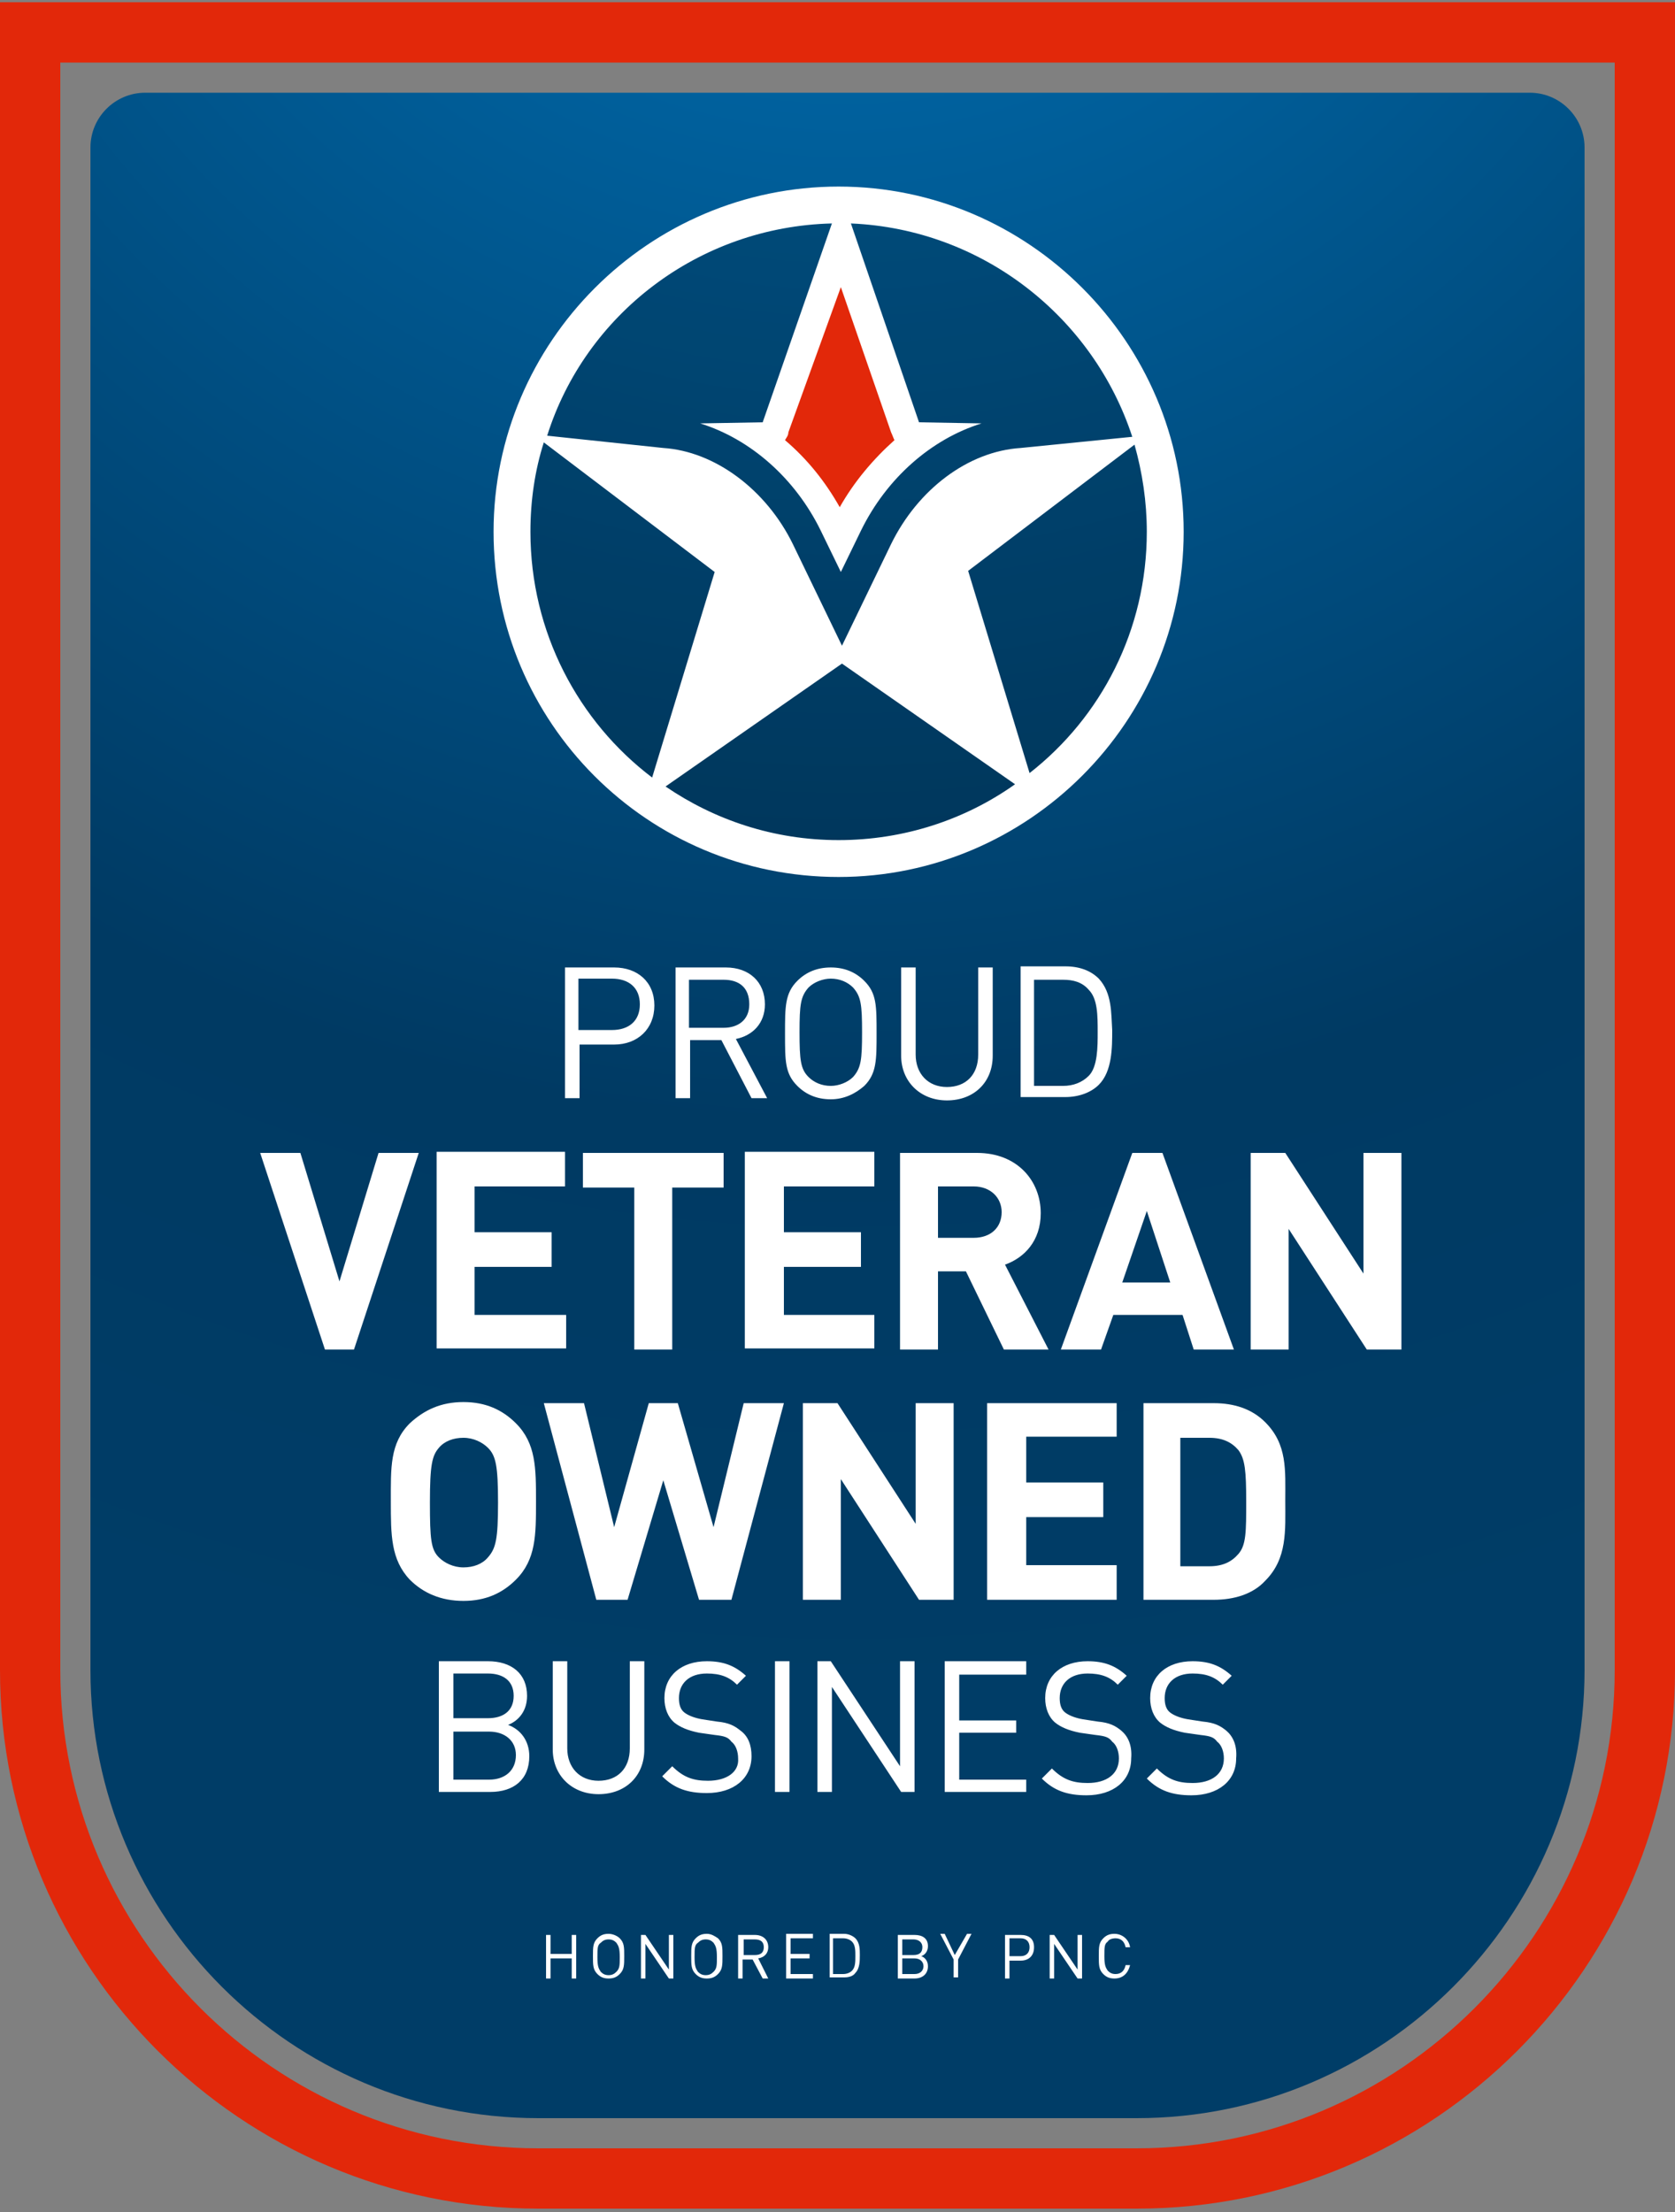
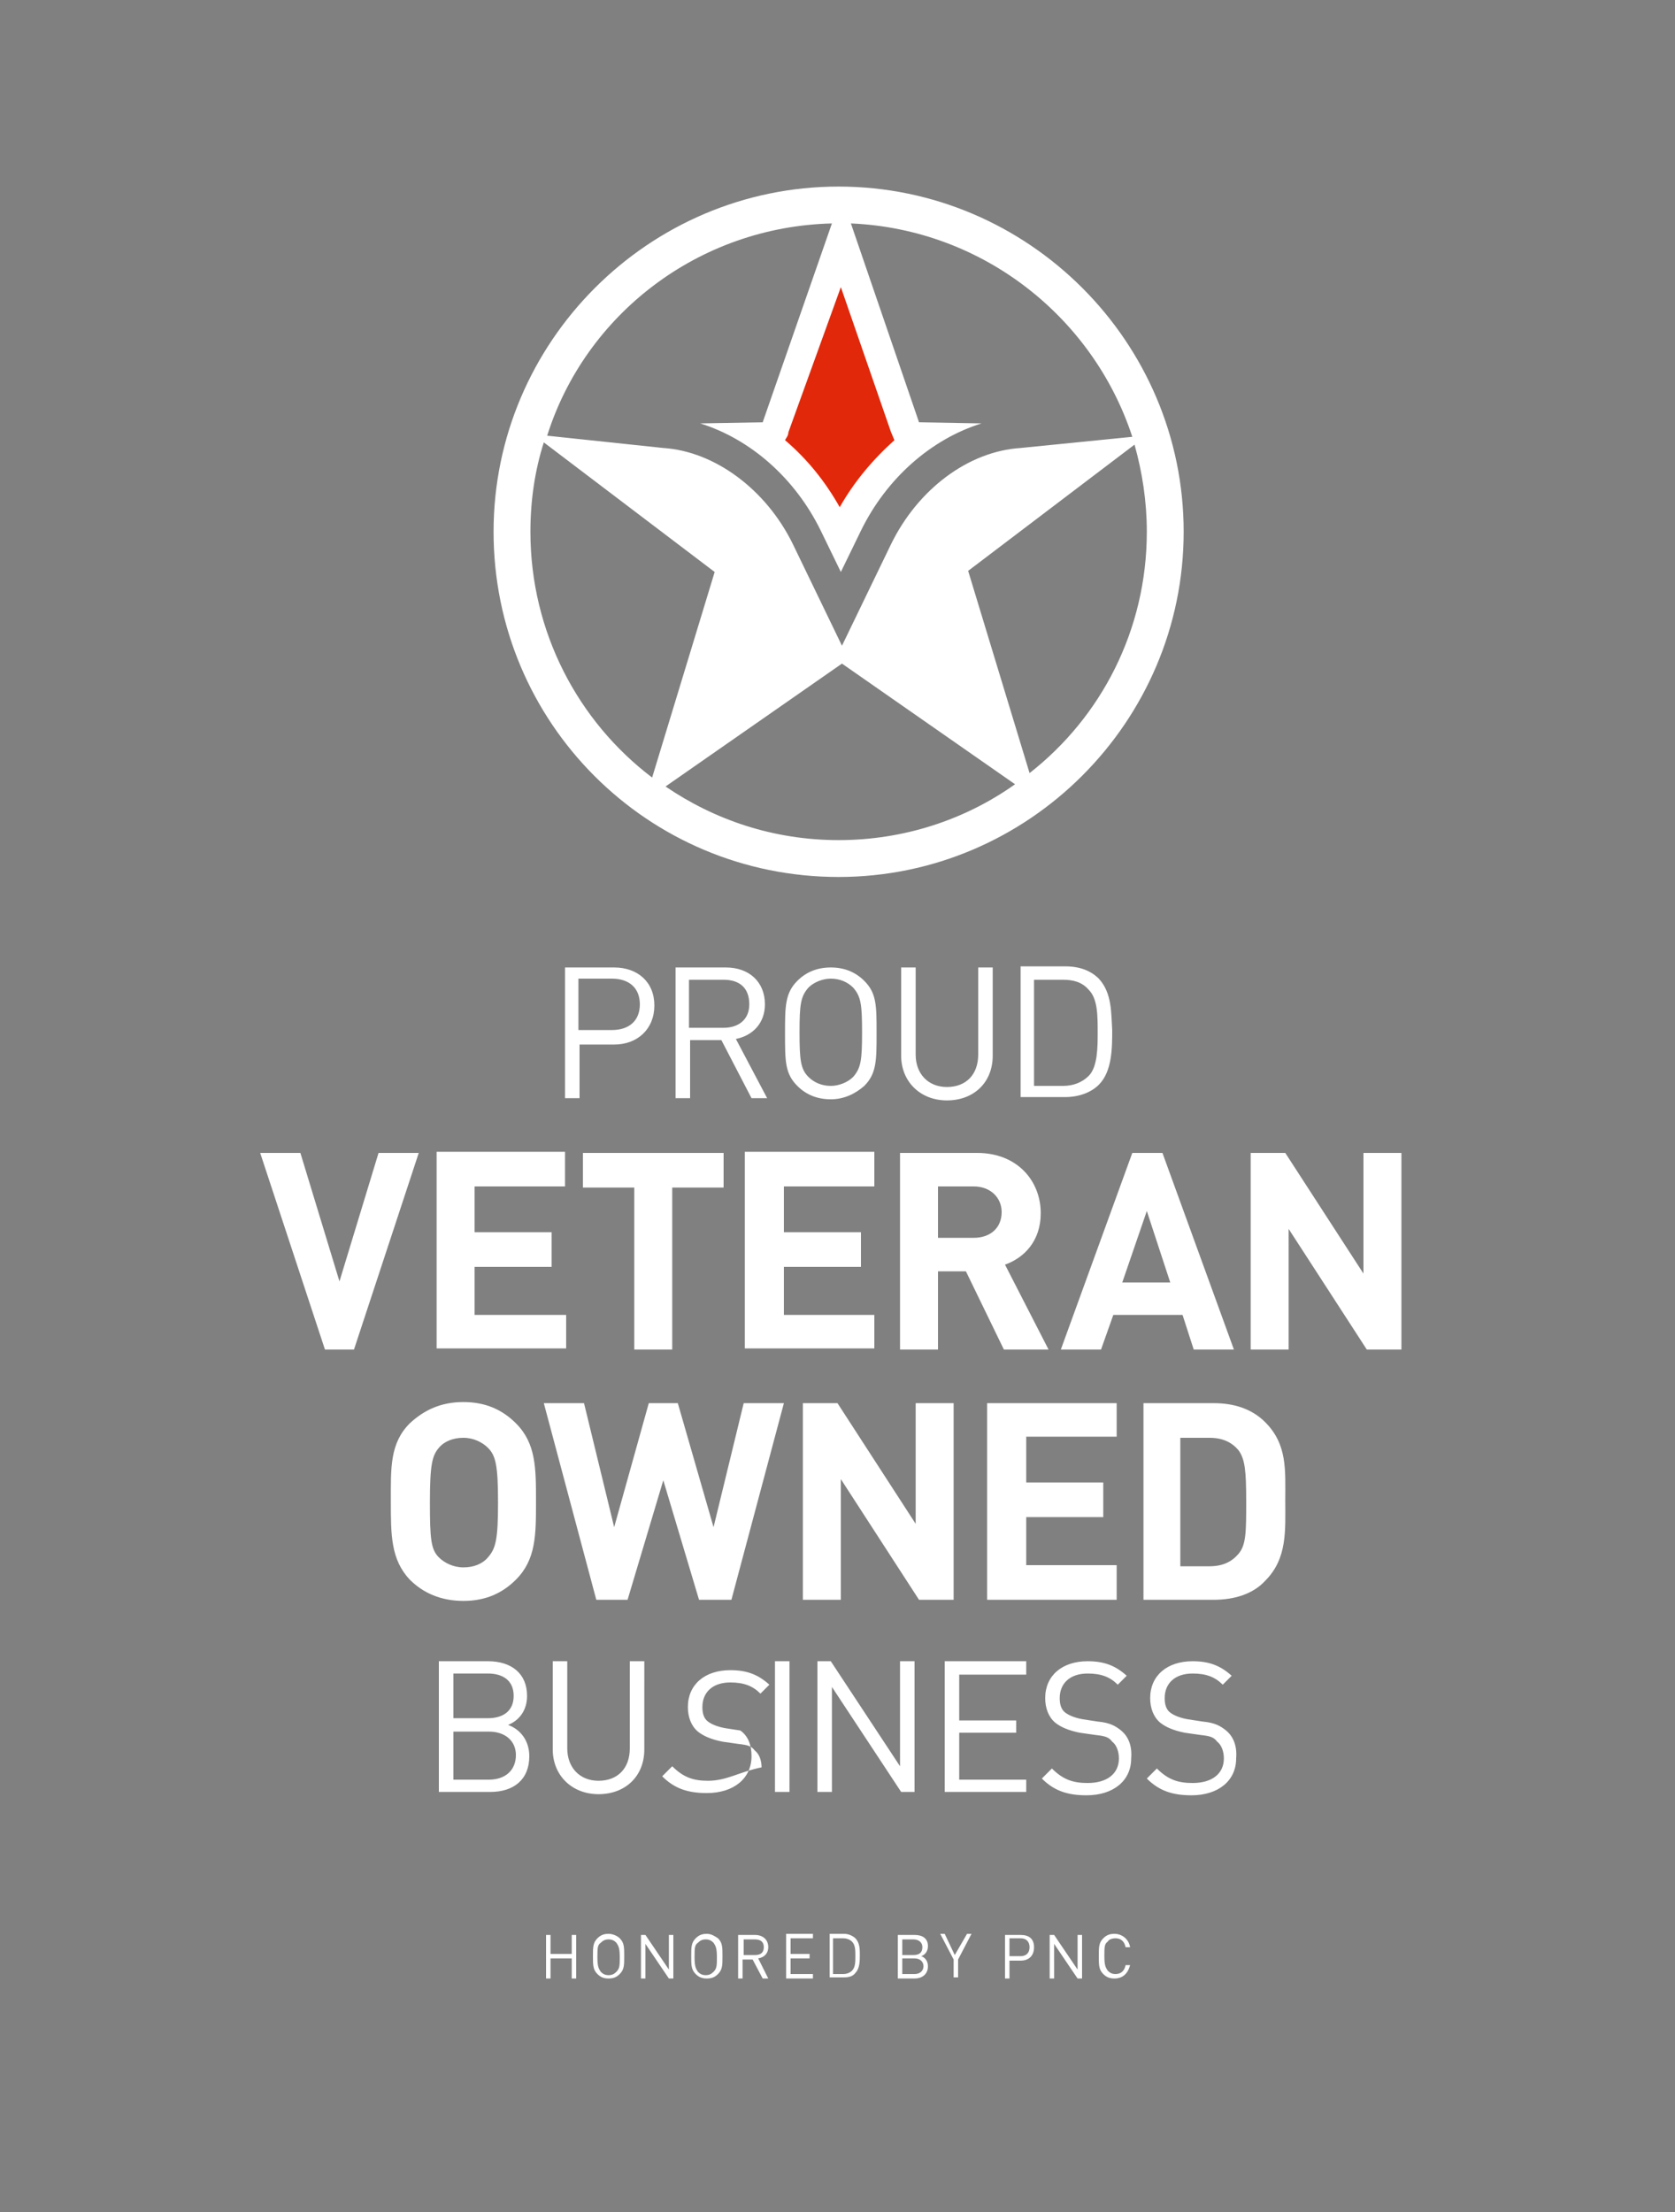
<svg xmlns="http://www.w3.org/2000/svg" version="1.1" id="Layer_1" x="0px" y="0px" width="150px" height="198px" viewBox="0 0 150 198" style="enable-background:new 0 0 150 198;" xml:space="preserve">
  <rect x="0" y="0" width="150" height="198" fill="#808080" stroke="none" />
  <style type="text/css">
	.st0{fill:url(#SVGID_1_);}
	.st1{fill:#E2280A;}
	.st2{opacity:0.2;}
	.st3{fill:#FFFFFF;}
</style>
  <g>
    <g>
      <radialGradient id="SVGID_1_" cx="75.627" cy="-39.352" r="195.231" gradientUnits="userSpaceOnUse">
        <stop offset="0.146" style="stop-color:#0069AA" />
        <stop offset="0.717" style="stop-color:#003A63" />
        <stop offset="1" style="stop-color:#003D67" />
      </radialGradient>
-       <path class="st0" d="M137,8.3H13c-2.7,0-4.9,2.2-4.9,4.9v136.3c0,22.1,18,40.1,40.1,40.1h53.6c22.1,0,40.1-18,40.1-40.1V13.2    C141.9,10.5,139.7,8.3,137,8.3z" />
    </g>
-     <path class="st1" d="M144.6,5.6v143.9c0,23.6-19.2,42.8-42.8,42.8H48.2c-23.6,0-42.8-19.2-42.8-42.8V5.6H144.6 M150,0.2H0v149.3   c0,26.6,21.6,48.2,48.2,48.2h53.6c26.6,0,48.2-21.6,48.2-48.2V0.2L150,0.2z" />
  </g>
  <g>
    <g class="st2">
-       <circle cx="75.1" cy="47.6" r="27.6" />
-     </g>
+       </g>
    <g>
      <path class="st1" d="M74.7,47c-1.5-3.2-3.9-5.9-6.6-7.8l0.3,0c0.6,0,1-0.4,1.2-0.9l5.8-16.6l5.8,16.6c0.2,0.5,0.7,0.9,1.2,0.9    l0.3,0c-2.8,1.9-5.1,4.7-6.6,7.8l-0.6,1.3L74.7,47z" />
    </g>
  </g>
-   <path class="st3" d="M77.4,97.2c1.1-1.1,1.1-2.3,1.1-4.7c0-2.5,0-3.6-1.1-4.7c-0.8-0.8-1.8-1.2-3-1.2c-1.2,0-2.2,0.4-3,1.2  c-1.1,1.1-1.1,2.3-1.1,4.7c0,2.5,0,3.6,1.1,4.7c0.8,0.8,1.8,1.2,3,1.2C75.6,98.4,76.6,97.9,77.4,97.2z M71.6,92.4  c0-2.5,0.1-3.2,0.8-4c0.5-0.5,1.3-0.8,2-0.8c0.8,0,1.5,0.3,2,0.8c0.7,0.8,0.8,1.5,0.8,4s-0.1,3.2-0.8,4c-0.5,0.5-1.3,0.8-2,0.8  c-0.8,0-1.5-0.3-2-0.8C71.7,95.7,71.6,94.9,71.6,92.4z M80.7,86.6v7.9c0,2.3,1.7,4,4.1,4s4.1-1.6,4.1-4v-7.9h-1.3v7.8  c0,1.8-1.1,2.9-2.8,2.9c-1.7,0-2.8-1.2-2.8-2.9v-7.8H80.7z M75.3,132.4l7,10.8h3.1v-17.6h-3.4v10.8l-7-10.8h-3.1v17.6h3.4V132.4z   M80.6,120.8H84v-7h2.5l3.4,7h4l-3.9-7.6c1.7-0.6,3.2-2.1,3.2-4.6c0-2.9-2.1-5.4-5.7-5.4h-6.9V120.8z M84,106.2h3.2  c1.5,0,2.5,1,2.5,2.3c0,1.4-1,2.3-2.5,2.3H84V106.2z M68.8,174.3c0-0.7-0.5-1.1-1.2-1.1h-1.5v3.9h0.4v-1.7h0.9l0.9,1.7h0.5l-0.9-1.8  C68.5,175.2,68.8,174.8,68.8,174.3z M66.6,175v-1.4h1c0.5,0,0.8,0.2,0.8,0.7c0,0.5-0.3,0.7-0.8,0.7H66.6z M100.4,154.9  c-0.5-0.4-1-0.7-2.1-0.8l-1.3-0.2c-0.6-0.1-1.2-0.3-1.6-0.6c-0.4-0.3-0.5-0.8-0.5-1.3c0-1.3,0.9-2.2,2.5-2.2c1.2,0,2,0.3,2.7,1  l0.8-0.8c-1-0.9-2-1.3-3.5-1.3c-2.3,0-3.8,1.3-3.8,3.3c0,0.9,0.3,1.7,0.9,2.2c0.5,0.4,1.2,0.7,2.2,0.9l1.4,0.2  c0.9,0.1,1.2,0.2,1.5,0.6c0.4,0.3,0.6,0.9,0.6,1.5c0,1.4-1.1,2.2-2.8,2.2c-1.3,0-2.2-0.3-3.2-1.3l-0.9,0.9c1.1,1.1,2.3,1.5,4,1.5  c2.4,0,4-1.3,4-3.3C101.4,156.2,101,155.4,100.4,154.9z M106.9,120.8h3.6l-6.4-17.6h-2.7l-6.4,17.6h3.6l1.1-3.1h6.2L106.9,120.8z   M100.5,114.8l2.2-6.4l2.1,6.4H100.5z M109.8,154.9c-0.5-0.4-1-0.7-2.1-0.8l-1.3-0.2c-0.6-0.1-1.2-0.3-1.6-0.6  c-0.4-0.3-0.5-0.8-0.5-1.3c0-1.3,0.9-2.2,2.5-2.2c1.2,0,2,0.3,2.7,1l0.8-0.8c-1-0.9-2-1.3-3.5-1.3c-2.3,0-3.8,1.3-3.8,3.3  c0,0.9,0.3,1.7,0.9,2.2c0.5,0.4,1.2,0.7,2.2,0.9l1.4,0.2c0.9,0.1,1.2,0.2,1.5,0.6c0.4,0.3,0.6,0.9,0.6,1.5c0,1.4-1.1,2.2-2.8,2.2  c-1.3,0-2.2-0.3-3.2-1.3l-0.9,0.9c1.1,1.1,2.3,1.5,4,1.5c2.4,0,4-1.3,4-3.3C110.8,156.2,110.4,155.4,109.8,154.9z M98.4,87.6  c-0.7-0.7-1.7-1.1-3-1.1h-4v11.7h4c1.2,0,2.3-0.4,3-1.1c1.2-1.2,1.2-3.3,1.2-4.9C99.5,90.7,99.6,88.9,98.4,87.6z M97.5,96.3  c-0.6,0.6-1.4,0.9-2.3,0.9h-2.6v-9.5h2.6c0.9,0,1.7,0.2,2.3,0.9c0.8,0.8,0.8,2.3,0.8,3.8C98.3,93.7,98.3,95.5,97.5,96.3z   M91.9,149.8v-1.1h-7.3v11.7h7.3v-1.1h-6v-4.2H91V154h-5.1v-4.1H91.9z M99.9,173.5c0.5,0,0.8,0.3,0.9,0.8h0.4  c-0.1-0.7-0.7-1.2-1.4-1.2c-0.4,0-0.7,0.1-1,0.4c-0.4,0.4-0.4,0.8-0.4,1.6c0,0.8,0,1.2,0.4,1.6c0.3,0.3,0.6,0.4,1,0.4  c0.7,0,1.2-0.4,1.4-1.2h-0.4c-0.1,0.5-0.4,0.8-0.9,0.8c-0.3,0-0.5-0.1-0.7-0.3c-0.2-0.3-0.3-0.5-0.3-1.3c0-0.8,0-1.1,0.3-1.3  C99.3,173.6,99.6,173.5,99.9,173.5z M60.2,120.8v-14.5h4.6v-3.1H52.2v3.1h4.6v14.5H60.2z M113.3,127.3c-1.2-1.2-2.8-1.7-4.6-1.7  h-6.3v17.6h6.3c1.8,0,3.5-0.5,4.6-1.7c2-2,1.8-4.5,1.8-7.2S115.3,129.3,113.3,127.3z M110.9,139.1c-0.6,0.7-1.4,1.1-2.6,1.1h-2.6  v-11.5h2.6c1.2,0,2,0.4,2.6,1.1c0.6,0.8,0.7,1.9,0.7,4.6S111.6,138.3,110.9,139.1z M70.7,148.7h-1.3v11.7h1.3V148.7z M100,128.7  v-3.1H88.4v17.6H100v-3.1h-8.1v-4.3h6.9v-3.1h-6.9v-4.1H100z M68.7,98.3L65.9,93c1.5-0.3,2.6-1.4,2.6-3.1c0-2-1.4-3.3-3.5-3.3h-4.5  v11.7h1.3v-5.2h2.8l2.7,5.2H68.7z M61.7,92v-4.3h3.1c1.4,0,2.3,0.7,2.3,2.2c0,1.4-1,2.1-2.3,2.1H61.7z M78.3,117.7h-8.1v-4.3h6.9  v-3.1h-6.9v-4.1h8.1v-3.1H66.7v17.6h11.6V117.7z M122.1,103.2v10.8l-7-10.8H112v17.6h3.4V110l7,10.8h3.1v-17.6H122.1z M58.6,90  c0-2.1-1.5-3.4-3.6-3.4h-4.4v11.7h1.3v-4.8H55C57.1,93.5,58.6,92.1,58.6,90z M51.8,92.3v-4.7h3c1.5,0,2.5,0.8,2.5,2.3  c0,1.5-1,2.3-2.5,2.3H51.8z M63.4,159.4c-1.3,0-2.2-0.3-3.2-1.3l-0.9,0.9c1.1,1.1,2.3,1.5,4,1.5c2.4,0,4-1.3,4-3.3  c0-1-0.3-1.8-1-2.3c-0.5-0.4-1-0.7-2.1-0.8l-1.3-0.2c-0.6-0.1-1.2-0.3-1.6-0.6c-0.4-0.3-0.5-0.8-0.5-1.3c0-1.3,0.9-2.2,2.5-2.2  c1.2,0,2,0.3,2.7,1l0.8-0.8c-1-0.9-2-1.3-3.5-1.3c-2.3,0-3.8,1.3-3.8,3.3c0,0.9,0.3,1.7,0.9,2.2c0.5,0.4,1.2,0.7,2.2,0.9l1.4,0.2  c0.9,0.1,1.2,0.2,1.5,0.6c0.4,0.3,0.6,0.9,0.6,1.5C66.2,158.6,65.1,159.4,63.4,159.4z M56.2,143.2l3.2-10.7l3.2,10.7h2.9l4.7-17.6  h-3.6l-2.7,11.1l-3.2-11.1h-2.6L55,136.7l-2.7-11.1h-3.6l4.7,17.6H56.2z M59.9,176.3l-2.1-3.1h-0.4v3.9h0.4V174l2.1,3.1h0.4v-3.9  h-0.4V176.3z M41.5,125.5c-2,0-3.5,0.7-4.8,1.9c-1.8,1.8-1.7,4-1.7,7c0,3,0,5.2,1.7,7c1.2,1.2,2.8,1.9,4.8,1.9c2,0,3.5-0.7,4.7-1.9  c1.8-1.8,1.8-4,1.8-7c0-3,0-5.2-1.8-7C45,126.2,43.5,125.5,41.5,125.5z M43.7,139.4c-0.5,0.6-1.3,0.9-2.2,0.9  c-0.9,0-1.7-0.4-2.2-0.9c-0.7-0.7-0.8-1.6-0.8-4.9c0-3.4,0.2-4.2,0.8-4.9c0.5-0.6,1.3-0.9,2.2-0.9c0.9,0,1.7,0.4,2.2,0.9  c0.7,0.7,0.9,1.6,0.9,4.9C44.6,137.8,44.4,138.6,43.7,139.4z M70.4,177.1h2.4v-0.4h-2v-1.4h1.7v-0.4h-1.7v-1.4h2v-0.4h-2.4V177.1z   M54.5,173.1c-0.4,0-0.7,0.1-1,0.4c-0.4,0.4-0.4,0.8-0.4,1.6c0,0.8,0,1.2,0.4,1.6c0.3,0.3,0.6,0.4,1,0.4c0.4,0,0.7-0.1,1-0.4  c0.4-0.4,0.4-0.8,0.4-1.6c0-0.8,0-1.2-0.4-1.6C55.3,173.3,54.9,173.1,54.5,173.1z M55.2,176.5c-0.2,0.2-0.4,0.3-0.7,0.3  c-0.3,0-0.5-0.1-0.7-0.3c-0.2-0.3-0.3-0.5-0.3-1.3c0-0.8,0-1.1,0.3-1.3c0.2-0.2,0.4-0.3,0.7-0.3c0.3,0,0.5,0.1,0.7,0.3  c0.2,0.3,0.3,0.5,0.3,1.3C55.5,175.9,55.5,176.2,55.2,176.5z M57.7,148.7h-1.3v7.8c0,1.8-1.1,2.9-2.8,2.9c-1.7,0-2.8-1.2-2.8-2.9  v-7.8h-1.3v7.9c0,2.3,1.7,4,4.1,4s4.1-1.6,4.1-4V148.7z M45.5,154.4c1-0.4,1.7-1.3,1.7-2.6c0-2-1.4-3.1-3.5-3.1h-4.4v11.7h4.6  c2.1,0,3.5-1.1,3.5-3.2C47.4,155.8,46.6,154.8,45.5,154.4z M40.6,149.8h3.1c1.3,0,2.3,0.6,2.3,2c0,1.4-1,2-2.3,2h-3.1V149.8z   M43.8,159.3h-3.2V155h3.2c1.4,0,2.4,0.8,2.4,2.1C46.2,158.5,45.2,159.3,43.8,159.3z M51.2,174.9h-1.9v-1.7h-0.4v3.9h0.4v-1.8h1.9  v1.8h0.4v-3.9h-0.4V174.9z M76.6,173.5c-0.2-0.2-0.6-0.4-1-0.4h-1.3v3.9h1.3c0.4,0,0.8-0.1,1-0.4c0.4-0.4,0.4-1.1,0.4-1.6  C77,174.5,77,173.9,76.6,173.5z M76.3,176.4c-0.2,0.2-0.5,0.3-0.8,0.3h-0.9v-3.2h0.9c0.3,0,0.6,0.1,0.8,0.3c0.3,0.3,0.3,0.8,0.3,1.3  C76.6,175.6,76.6,176.1,76.3,176.4z M96.5,176.3l-2.1-3.1H94v3.9h0.4V174l2.1,3.1h0.4v-3.9h-0.4V176.3z M63.3,173.1  c-0.4,0-0.7,0.1-1,0.4c-0.4,0.4-0.4,0.8-0.4,1.6c0,0.8,0,1.2,0.4,1.6c0.3,0.3,0.6,0.4,1,0.4c0.4,0,0.7-0.1,1-0.4  c0.4-0.4,0.4-0.8,0.4-1.6c0-0.8,0-1.2-0.4-1.6C64,173.3,63.7,173.1,63.3,173.1z M63.9,176.5c-0.2,0.2-0.4,0.3-0.7,0.3  c-0.3,0-0.5-0.1-0.7-0.3c-0.2-0.3-0.3-0.5-0.3-1.3c0-0.8,0-1.1,0.3-1.3c0.2-0.2,0.4-0.3,0.7-0.3c0.3,0,0.5,0.1,0.7,0.3  c0.2,0.3,0.3,0.5,0.3,1.3C64.2,175.9,64.2,176.2,63.9,176.5z M85.5,175l-0.9-1.9h-0.4l1.2,2.3v1.6h0.4v-1.6l1.2-2.3h-0.4L85.5,175z   M91.4,173.2H90v3.9h0.4v-1.6h1c0.7,0,1.2-0.4,1.2-1.2S92.1,173.2,91.4,173.2z M91.4,175.1h-1v-1.6h1c0.5,0,0.8,0.3,0.8,0.8  C92.2,174.8,91.9,175.1,91.4,175.1z M75.1,78.5c17,0,30.9-13.9,30.9-30.9c0-17-13.9-30.9-30.9-30.9c-17,0-30.9,13.9-30.9,30.9  C44.2,64.7,58,78.5,75.1,78.5z M75.1,75.2c-5.8,0-11.1-1.8-15.5-4.8l15.8-11l15.5,10.8C86.4,73.4,80.9,75.2,75.1,75.2z M102.7,47.6  c0,8.8-4.1,16.6-10.5,21.6l-5.5-18.1l14.9-11.3C102.3,42.3,102.7,44.9,102.7,47.6z M75.3,25.7l4.5,13c0.1,0.2,0.2,0.5,0.3,0.7  c-1.9,1.7-3.6,3.7-4.9,6c-1.3-2.3-2.9-4.3-4.9-6c0.1-0.2,0.3-0.4,0.3-0.7L75.3,25.7z M74.5,20l-6.2,17.8l-5.6,0.1  c4.5,1.4,8.5,4.9,10.8,9.6l1.8,3.7l1.8-3.7c2.3-4.7,6.3-8.2,10.8-9.6l-5.6-0.1L76.2,20c11.8,0.5,21.7,8.4,25.2,19.1l-10,1  c-4.7,0.3-9.2,3.7-11.6,8.6l-4.4,9.1l-4.4-9.1c-2.4-4.9-7-8.3-11.6-8.6l0,0l-10.4-1.1C52.4,28.2,62.5,20.3,74.5,20z M48.7,39.6  L64,51.2l-5.6,18.4c-6.6-5-10.9-13-10.9-22C47.5,44.8,47.9,42.1,48.7,39.6z M74.5,151l6.2,9.4h1.2v-11.7h-1.3v9.4l-6.2-9.4h-1.2  v11.7h1.3V151z M82.5,175.1c0.3-0.1,0.6-0.4,0.6-0.9c0-0.7-0.5-1-1.2-1h-1.5v3.9h1.5c0.7,0,1.2-0.4,1.2-1.1  C83.1,175.5,82.8,175.2,82.5,175.1z M80.8,173.6h1c0.4,0,0.8,0.2,0.8,0.7s-0.3,0.7-0.8,0.7h-1V173.6z M81.9,176.7h-1.1v-1.4h1.1  c0.5,0,0.8,0.3,0.8,0.7C82.7,176.4,82.4,176.7,81.9,176.7z M33.9,103.2l-3.5,11.5l-3.5-11.5h-3.6l5.8,17.6h2.6l5.8-17.6H33.9z   M50.6,117.7h-8.1v-4.3h6.9v-3.1h-6.9v-4.1h8.1v-3.1H39.1v17.6h11.6V117.7z" />
+   <path class="st3" d="M77.4,97.2c1.1-1.1,1.1-2.3,1.1-4.7c0-2.5,0-3.6-1.1-4.7c-0.8-0.8-1.8-1.2-3-1.2c-1.2,0-2.2,0.4-3,1.2  c-1.1,1.1-1.1,2.3-1.1,4.7c0,2.5,0,3.6,1.1,4.7c0.8,0.8,1.8,1.2,3,1.2C75.6,98.4,76.6,97.9,77.4,97.2z M71.6,92.4  c0-2.5,0.1-3.2,0.8-4c0.5-0.5,1.3-0.8,2-0.8c0.8,0,1.5,0.3,2,0.8c0.7,0.8,0.8,1.5,0.8,4s-0.1,3.2-0.8,4c-0.5,0.5-1.3,0.8-2,0.8  c-0.8,0-1.5-0.3-2-0.8C71.7,95.7,71.6,94.9,71.6,92.4z M80.7,86.6v7.9c0,2.3,1.7,4,4.1,4s4.1-1.6,4.1-4v-7.9h-1.3v7.8  c0,1.8-1.1,2.9-2.8,2.9c-1.7,0-2.8-1.2-2.8-2.9v-7.8H80.7z M75.3,132.4l7,10.8h3.1v-17.6h-3.4v10.8l-7-10.8h-3.1v17.6h3.4V132.4z   M80.6,120.8H84v-7h2.5l3.4,7h4l-3.9-7.6c1.7-0.6,3.2-2.1,3.2-4.6c0-2.9-2.1-5.4-5.7-5.4h-6.9V120.8z M84,106.2h3.2  c1.5,0,2.5,1,2.5,2.3c0,1.4-1,2.3-2.5,2.3H84V106.2z M68.8,174.3c0-0.7-0.5-1.1-1.2-1.1h-1.5v3.9h0.4v-1.7h0.9l0.9,1.7h0.5l-0.9-1.8  C68.5,175.2,68.8,174.8,68.8,174.3z M66.6,175v-1.4h1c0.5,0,0.8,0.2,0.8,0.7c0,0.5-0.3,0.7-0.8,0.7H66.6z M100.4,154.9  c-0.5-0.4-1-0.7-2.1-0.8l-1.3-0.2c-0.6-0.1-1.2-0.3-1.6-0.6c-0.4-0.3-0.5-0.8-0.5-1.3c0-1.3,0.9-2.2,2.5-2.2c1.2,0,2,0.3,2.7,1  l0.8-0.8c-1-0.9-2-1.3-3.5-1.3c-2.3,0-3.8,1.3-3.8,3.3c0,0.9,0.3,1.7,0.9,2.2c0.5,0.4,1.2,0.7,2.2,0.9l1.4,0.2  c0.9,0.1,1.2,0.2,1.5,0.6c0.4,0.3,0.6,0.9,0.6,1.5c0,1.4-1.1,2.2-2.8,2.2c-1.3,0-2.2-0.3-3.2-1.3l-0.9,0.9c1.1,1.1,2.3,1.5,4,1.5  c2.4,0,4-1.3,4-3.3C101.4,156.2,101,155.4,100.4,154.9z M106.9,120.8h3.6l-6.4-17.6h-2.7l-6.4,17.6h3.6l1.1-3.1h6.2L106.9,120.8z   M100.5,114.8l2.2-6.4l2.1,6.4H100.5z M109.8,154.9c-0.5-0.4-1-0.7-2.1-0.8l-1.3-0.2c-0.6-0.1-1.2-0.3-1.6-0.6  c-0.4-0.3-0.5-0.8-0.5-1.3c0-1.3,0.9-2.2,2.5-2.2c1.2,0,2,0.3,2.7,1l0.8-0.8c-1-0.9-2-1.3-3.5-1.3c-2.3,0-3.8,1.3-3.8,3.3  c0,0.9,0.3,1.7,0.9,2.2c0.5,0.4,1.2,0.7,2.2,0.9l1.4,0.2c0.9,0.1,1.2,0.2,1.5,0.6c0.4,0.3,0.6,0.9,0.6,1.5c0,1.4-1.1,2.2-2.8,2.2  c-1.3,0-2.2-0.3-3.2-1.3l-0.9,0.9c1.1,1.1,2.3,1.5,4,1.5c2.4,0,4-1.3,4-3.3C110.8,156.2,110.4,155.4,109.8,154.9z M98.4,87.6  c-0.7-0.7-1.7-1.1-3-1.1h-4v11.7h4c1.2,0,2.3-0.4,3-1.1c1.2-1.2,1.2-3.3,1.2-4.9C99.5,90.7,99.6,88.9,98.4,87.6z M97.5,96.3  c-0.6,0.6-1.4,0.9-2.3,0.9h-2.6v-9.5h2.6c0.9,0,1.7,0.2,2.3,0.9c0.8,0.8,0.8,2.3,0.8,3.8C98.3,93.7,98.3,95.5,97.5,96.3z   M91.9,149.8v-1.1h-7.3v11.7h7.3v-1.1h-6v-4.2H91V154h-5.1v-4.1H91.9z M99.9,173.5c0.5,0,0.8,0.3,0.9,0.8h0.4  c-0.1-0.7-0.7-1.2-1.4-1.2c-0.4,0-0.7,0.1-1,0.4c-0.4,0.4-0.4,0.8-0.4,1.6c0,0.8,0,1.2,0.4,1.6c0.3,0.3,0.6,0.4,1,0.4  c0.7,0,1.2-0.4,1.4-1.2h-0.4c-0.1,0.5-0.4,0.8-0.9,0.8c-0.3,0-0.5-0.1-0.7-0.3c-0.2-0.3-0.3-0.5-0.3-1.3c0-0.8,0-1.1,0.3-1.3  C99.3,173.6,99.6,173.5,99.9,173.5z M60.2,120.8v-14.5h4.6v-3.1H52.2v3.1h4.6v14.5H60.2z M113.3,127.3c-1.2-1.2-2.8-1.7-4.6-1.7  h-6.3v17.6h6.3c1.8,0,3.5-0.5,4.6-1.7c2-2,1.8-4.5,1.8-7.2S115.3,129.3,113.3,127.3z M110.9,139.1c-0.6,0.7-1.4,1.1-2.6,1.1h-2.6  v-11.5h2.6c1.2,0,2,0.4,2.6,1.1c0.6,0.8,0.7,1.9,0.7,4.6S111.6,138.3,110.9,139.1z M70.7,148.7h-1.3v11.7h1.3V148.7z M100,128.7  v-3.1H88.4v17.6H100v-3.1h-8.1v-4.3h6.9v-3.1h-6.9v-4.1H100z M68.7,98.3L65.9,93c1.5-0.3,2.6-1.4,2.6-3.1c0-2-1.4-3.3-3.5-3.3h-4.5  v11.7h1.3v-5.2h2.8l2.7,5.2H68.7z M61.7,92v-4.3h3.1c1.4,0,2.3,0.7,2.3,2.2c0,1.4-1,2.1-2.3,2.1H61.7z M78.3,117.7h-8.1v-4.3h6.9  v-3.1h-6.9v-4.1h8.1v-3.1H66.7v17.6h11.6V117.7z M122.1,103.2v10.8l-7-10.8H112v17.6h3.4V110l7,10.8h3.1v-17.6H122.1z M58.6,90  c0-2.1-1.5-3.4-3.6-3.4h-4.4v11.7h1.3v-4.8H55C57.1,93.5,58.6,92.1,58.6,90z M51.8,92.3v-4.7h3c1.5,0,2.5,0.8,2.5,2.3  c0,1.5-1,2.3-2.5,2.3H51.8z M63.4,159.4c-1.3,0-2.2-0.3-3.2-1.3l-0.9,0.9c1.1,1.1,2.3,1.5,4,1.5c2.4,0,4-1.3,4-3.3  c0-1-0.3-1.8-1-2.3l-1.3-0.2c-0.6-0.1-1.2-0.3-1.6-0.6c-0.4-0.3-0.5-0.8-0.5-1.3c0-1.3,0.9-2.2,2.5-2.2  c1.2,0,2,0.3,2.7,1l0.8-0.8c-1-0.9-2-1.3-3.5-1.3c-2.3,0-3.8,1.3-3.8,3.3c0,0.9,0.3,1.7,0.9,2.2c0.5,0.4,1.2,0.7,2.2,0.9l1.4,0.2  c0.9,0.1,1.2,0.2,1.5,0.6c0.4,0.3,0.6,0.9,0.6,1.5C66.2,158.6,65.1,159.4,63.4,159.4z M56.2,143.2l3.2-10.7l3.2,10.7h2.9l4.7-17.6  h-3.6l-2.7,11.1l-3.2-11.1h-2.6L55,136.7l-2.7-11.1h-3.6l4.7,17.6H56.2z M59.9,176.3l-2.1-3.1h-0.4v3.9h0.4V174l2.1,3.1h0.4v-3.9  h-0.4V176.3z M41.5,125.5c-2,0-3.5,0.7-4.8,1.9c-1.8,1.8-1.7,4-1.7,7c0,3,0,5.2,1.7,7c1.2,1.2,2.8,1.9,4.8,1.9c2,0,3.5-0.7,4.7-1.9  c1.8-1.8,1.8-4,1.8-7c0-3,0-5.2-1.8-7C45,126.2,43.5,125.5,41.5,125.5z M43.7,139.4c-0.5,0.6-1.3,0.9-2.2,0.9  c-0.9,0-1.7-0.4-2.2-0.9c-0.7-0.7-0.8-1.6-0.8-4.9c0-3.4,0.2-4.2,0.8-4.9c0.5-0.6,1.3-0.9,2.2-0.9c0.9,0,1.7,0.4,2.2,0.9  c0.7,0.7,0.9,1.6,0.9,4.9C44.6,137.8,44.4,138.6,43.7,139.4z M70.4,177.1h2.4v-0.4h-2v-1.4h1.7v-0.4h-1.7v-1.4h2v-0.4h-2.4V177.1z   M54.5,173.1c-0.4,0-0.7,0.1-1,0.4c-0.4,0.4-0.4,0.8-0.4,1.6c0,0.8,0,1.2,0.4,1.6c0.3,0.3,0.6,0.4,1,0.4c0.4,0,0.7-0.1,1-0.4  c0.4-0.4,0.4-0.8,0.4-1.6c0-0.8,0-1.2-0.4-1.6C55.3,173.3,54.9,173.1,54.5,173.1z M55.2,176.5c-0.2,0.2-0.4,0.3-0.7,0.3  c-0.3,0-0.5-0.1-0.7-0.3c-0.2-0.3-0.3-0.5-0.3-1.3c0-0.8,0-1.1,0.3-1.3c0.2-0.2,0.4-0.3,0.7-0.3c0.3,0,0.5,0.1,0.7,0.3  c0.2,0.3,0.3,0.5,0.3,1.3C55.5,175.9,55.5,176.2,55.2,176.5z M57.7,148.7h-1.3v7.8c0,1.8-1.1,2.9-2.8,2.9c-1.7,0-2.8-1.2-2.8-2.9  v-7.8h-1.3v7.9c0,2.3,1.7,4,4.1,4s4.1-1.6,4.1-4V148.7z M45.5,154.4c1-0.4,1.7-1.3,1.7-2.6c0-2-1.4-3.1-3.5-3.1h-4.4v11.7h4.6  c2.1,0,3.5-1.1,3.5-3.2C47.4,155.8,46.6,154.8,45.5,154.4z M40.6,149.8h3.1c1.3,0,2.3,0.6,2.3,2c0,1.4-1,2-2.3,2h-3.1V149.8z   M43.8,159.3h-3.2V155h3.2c1.4,0,2.4,0.8,2.4,2.1C46.2,158.5,45.2,159.3,43.8,159.3z M51.2,174.9h-1.9v-1.7h-0.4v3.9h0.4v-1.8h1.9  v1.8h0.4v-3.9h-0.4V174.9z M76.6,173.5c-0.2-0.2-0.6-0.4-1-0.4h-1.3v3.9h1.3c0.4,0,0.8-0.1,1-0.4c0.4-0.4,0.4-1.1,0.4-1.6  C77,174.5,77,173.9,76.6,173.5z M76.3,176.4c-0.2,0.2-0.5,0.3-0.8,0.3h-0.9v-3.2h0.9c0.3,0,0.6,0.1,0.8,0.3c0.3,0.3,0.3,0.8,0.3,1.3  C76.6,175.6,76.6,176.1,76.3,176.4z M96.5,176.3l-2.1-3.1H94v3.9h0.4V174l2.1,3.1h0.4v-3.9h-0.4V176.3z M63.3,173.1  c-0.4,0-0.7,0.1-1,0.4c-0.4,0.4-0.4,0.8-0.4,1.6c0,0.8,0,1.2,0.4,1.6c0.3,0.3,0.6,0.4,1,0.4c0.4,0,0.7-0.1,1-0.4  c0.4-0.4,0.4-0.8,0.4-1.6c0-0.8,0-1.2-0.4-1.6C64,173.3,63.7,173.1,63.3,173.1z M63.9,176.5c-0.2,0.2-0.4,0.3-0.7,0.3  c-0.3,0-0.5-0.1-0.7-0.3c-0.2-0.3-0.3-0.5-0.3-1.3c0-0.8,0-1.1,0.3-1.3c0.2-0.2,0.4-0.3,0.7-0.3c0.3,0,0.5,0.1,0.7,0.3  c0.2,0.3,0.3,0.5,0.3,1.3C64.2,175.9,64.2,176.2,63.9,176.5z M85.5,175l-0.9-1.9h-0.4l1.2,2.3v1.6h0.4v-1.6l1.2-2.3h-0.4L85.5,175z   M91.4,173.2H90v3.9h0.4v-1.6h1c0.7,0,1.2-0.4,1.2-1.2S92.1,173.2,91.4,173.2z M91.4,175.1h-1v-1.6h1c0.5,0,0.8,0.3,0.8,0.8  C92.2,174.8,91.9,175.1,91.4,175.1z M75.1,78.5c17,0,30.9-13.9,30.9-30.9c0-17-13.9-30.9-30.9-30.9c-17,0-30.9,13.9-30.9,30.9  C44.2,64.7,58,78.5,75.1,78.5z M75.1,75.2c-5.8,0-11.1-1.8-15.5-4.8l15.8-11l15.5,10.8C86.4,73.4,80.9,75.2,75.1,75.2z M102.7,47.6  c0,8.8-4.1,16.6-10.5,21.6l-5.5-18.1l14.9-11.3C102.3,42.3,102.7,44.9,102.7,47.6z M75.3,25.7l4.5,13c0.1,0.2,0.2,0.5,0.3,0.7  c-1.9,1.7-3.6,3.7-4.9,6c-1.3-2.3-2.9-4.3-4.9-6c0.1-0.2,0.3-0.4,0.3-0.7L75.3,25.7z M74.5,20l-6.2,17.8l-5.6,0.1  c4.5,1.4,8.5,4.9,10.8,9.6l1.8,3.7l1.8-3.7c2.3-4.7,6.3-8.2,10.8-9.6l-5.6-0.1L76.2,20c11.8,0.5,21.7,8.4,25.2,19.1l-10,1  c-4.7,0.3-9.2,3.7-11.6,8.6l-4.4,9.1l-4.4-9.1c-2.4-4.9-7-8.3-11.6-8.6l0,0l-10.4-1.1C52.4,28.2,62.5,20.3,74.5,20z M48.7,39.6  L64,51.2l-5.6,18.4c-6.6-5-10.9-13-10.9-22C47.5,44.8,47.9,42.1,48.7,39.6z M74.5,151l6.2,9.4h1.2v-11.7h-1.3v9.4l-6.2-9.4h-1.2  v11.7h1.3V151z M82.5,175.1c0.3-0.1,0.6-0.4,0.6-0.9c0-0.7-0.5-1-1.2-1h-1.5v3.9h1.5c0.7,0,1.2-0.4,1.2-1.1  C83.1,175.5,82.8,175.2,82.5,175.1z M80.8,173.6h1c0.4,0,0.8,0.2,0.8,0.7s-0.3,0.7-0.8,0.7h-1V173.6z M81.9,176.7h-1.1v-1.4h1.1  c0.5,0,0.8,0.3,0.8,0.7C82.7,176.4,82.4,176.7,81.9,176.7z M33.9,103.2l-3.5,11.5l-3.5-11.5h-3.6l5.8,17.6h2.6l5.8-17.6H33.9z   M50.6,117.7h-8.1v-4.3h6.9v-3.1h-6.9v-4.1h8.1v-3.1H39.1v17.6h11.6V117.7z" />
</svg>